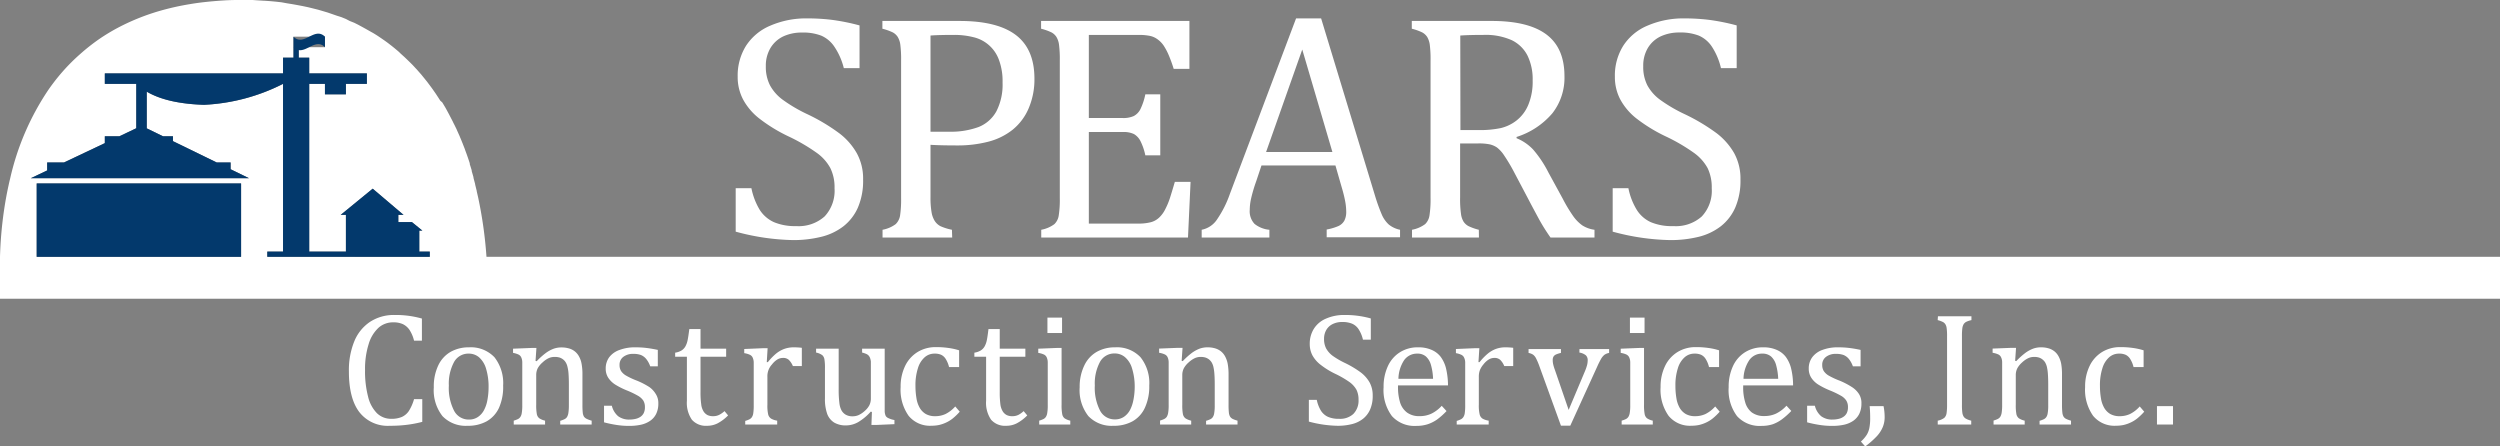
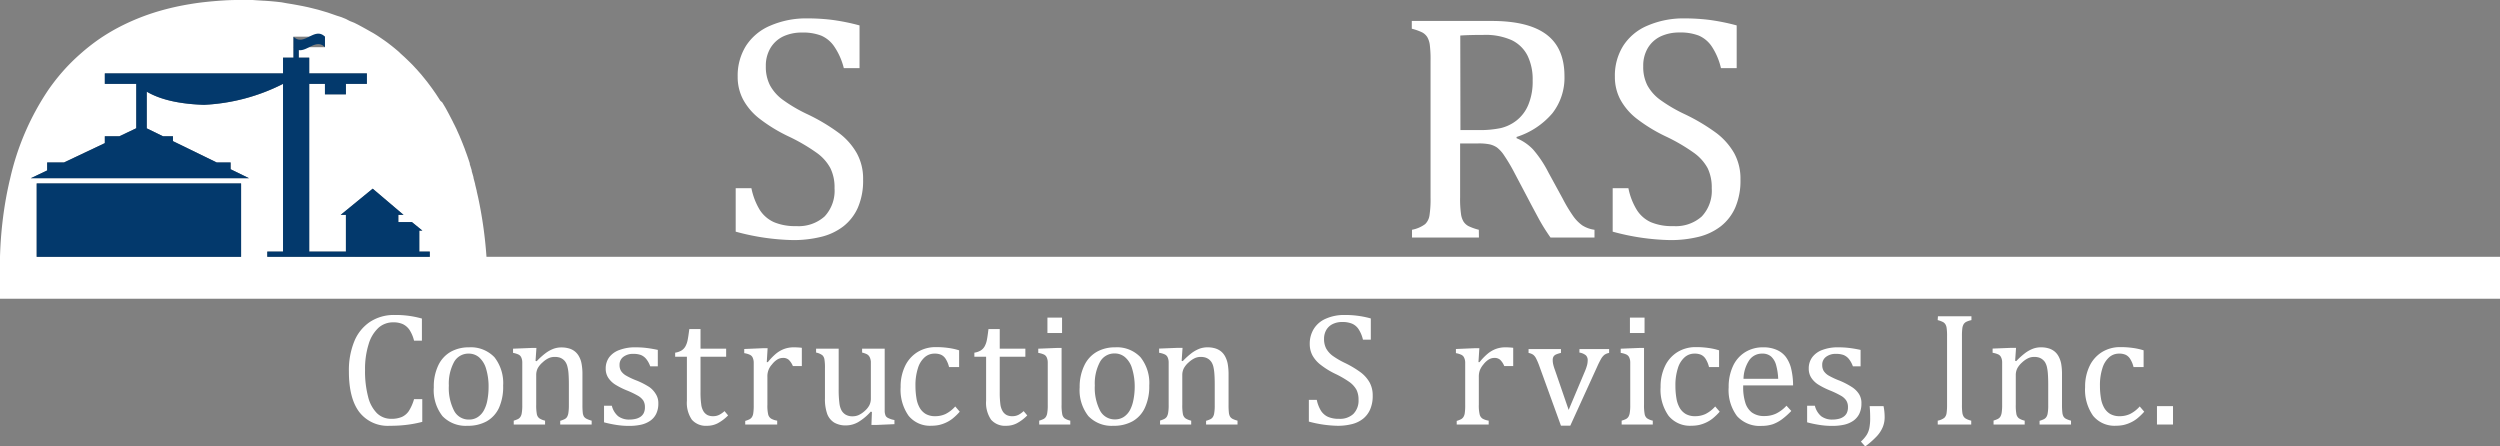
<svg xmlns="http://www.w3.org/2000/svg" viewBox="0 0 477 85.18">
  <rect x="0" y="0" width="477" height="85.18" fill="#808080" stroke="none" />
  <defs>
    <style>.cls-1,.cls-4{fill:none;}.cls-2{fill:#fff;}.cls-3{fill:#03396c;}.cls-4{stroke:#fff;stroke-linecap:round;stroke-linejoin:round;stroke-width:0;}</style>
  </defs>
  <g id="Layer_2" data-name="Layer 2">
    <g id="Layer_2-2" data-name="Layer 2">
      <polygon class="cls-1" points="248.47 9.45 241.57 28.97 254.22 28.97 248.47 9.45" />
      <path class="cls-1" d="M273,69.61a3.37,3.37,0,0,0-.95-1.59,2.44,2.44,0,0,0-1.67-.55,3,3,0,0,0-2.49,1.25,6.7,6.7,0,0,0-1.09,3.56h6.61A11,11,0,0,0,273,69.61Z" />
      <path class="cls-1" d="M186.7,24.21a6.7,6.7,0,0,0,3.41-3,11.17,11.17,0,0,0,1.18-5.5,11.64,11.64,0,0,0-.7-4.34,6.81,6.81,0,0,0-4.84-4.3,14.84,14.84,0,0,0-3.7-.44c-2,0-3.5,0-4.51.12V25.1h3.52A15.37,15.37,0,0,0,186.7,24.21Z" />
-       <path class="cls-1" d="M338.87,69.61a3.37,3.37,0,0,0-.95-1.59,2.46,2.46,0,0,0-1.67-.55,2.93,2.93,0,0,0-2.49,1.25,6.7,6.7,0,0,0-1.1,3.56h6.62A11.55,11.55,0,0,0,338.87,69.61Z" />
      <path class="cls-1" d="M214.62,68.16a3,3,0,0,0-1.93-.69,3.11,3.11,0,0,0-2.81,1.59,8.67,8.67,0,0,0-1,4.52,9.48,9.48,0,0,0,1,4.79,3.13,3.13,0,0,0,2.84,1.68,3,3,0,0,0,1.73-.5,3.65,3.65,0,0,0,1.16-1.32,6.74,6.74,0,0,0,.64-1.93,13.1,13.1,0,0,0,.2-2.29,11.73,11.73,0,0,0-.5-3.7A4.45,4.45,0,0,0,214.62,68.16Z" />
      <path class="cls-1" d="M91.35,68.16a3,3,0,0,0-1.94-.69,3.11,3.11,0,0,0-2.81,1.59,8.67,8.67,0,0,0-1,4.52,9.48,9.48,0,0,0,1,4.79,3.12,3.12,0,0,0,2.84,1.68,2.93,2.93,0,0,0,1.72-.5,3.56,3.56,0,0,0,1.16-1.32A6.44,6.44,0,0,0,93,76.3a13.1,13.1,0,0,0,.2-2.29,11.76,11.76,0,0,0-.49-3.7A4.6,4.6,0,0,0,91.35,68.16Z" />
      <path class="cls-1" d="M286.31,24.39a7.84,7.84,0,0,0,3-1.44A7.36,7.36,0,0,0,291.56,20a11.45,11.45,0,0,0,.83-4.65,10.3,10.3,0,0,0-1-4.78,6.61,6.61,0,0,0-3-2.91,12.25,12.25,0,0,0-5.39-1c-1.82,0-3.29,0-4.42.12v18H282A19.67,19.67,0,0,0,286.31,24.39Z" />
      <path class="cls-2" d="M92.82,49a81,81,0,0,0-1.58-11.28v0c-.09-.41-.19-.82-.28-1.24v-.05l-.3-1.22,0-.08c-.11-.4-.21-.8-.32-1.2l0-.12-.34-1.18a.74.74,0,0,1,0-.14c-.12-.39-.24-.78-.37-1.17a1.54,1.54,0,0,0,0-.17c-.12-.38-.25-.76-.38-1.14a1.59,1.59,0,0,1-.07-.2c-.13-.37-.27-.75-.41-1.12l-.07-.22c-.14-.36-.29-.73-.43-1.1l-.1-.24q-.21-.54-.45-1.08c0-.08-.07-.17-.11-.26-.15-.35-.31-.7-.47-1.05,0-.09-.09-.19-.13-.29-.16-.34-.33-.68-.5-1l-.14-.3-.52-1-.17-.33-.54-1-.19-.34-.56-.93L84,19.2c-.19-.3-.38-.6-.58-.9l-.24-.37-.6-.86-.28-.39-.62-.83c-.1-.13-.19-.26-.3-.39s-.42-.53-.64-.79l-.33-.41-.66-.75c-.12-.14-.24-.28-.37-.41s-.45-.49-.68-.73L78.33,12l-.71-.69-.43-.41-.72-.65L76,9.8l-.74-.62-.51-.41L74,8.19l-.55-.4-.78-.54-.58-.39c-.27-.18-.54-.34-.81-.51L70.65,6l-.83-.47-.67-.37L68.3,4.7l-.7-.35L66.72,4,66,3.62l-.89-.36L64.28,3l-.92-.32-.84-.29-.94-.28-.89-.26-1-.25-.94-.23-1-.21-1-.19-1-.18-1-.16L53.72.44,52.66.32,51.57.22,50.46.14c-.37,0-.74-.05-1.12-.06L48.19,0,47,0H45.29c-1.61,0-3.16.11-4.66.24s-3,.31-4.34.54a50,50,0,0,0-5.92,1.33,42.62,42.62,0,0,0-6.85,2.66,37.51,37.51,0,0,0-4.4,2.55,38.46,38.46,0,0,0-3.83,3A36.67,36.67,0,0,0,12,13.6c-.67.76-1.31,1.55-1.91,2.35-.3.4-.6.81-.88,1.22A50,50,0,0,0,1.93,34.09c-.11.43-.21.87-.3,1.3-.38,1.72-.67,3.4-.9,5A76.14,76.14,0,0,0,0,49H0v8H477V49ZM8.06,49H7V35H46V49ZM59,49H51V48h3V16a37.07,37.07,0,0,1-15.08,4c-4.56-.15-8.25-.94-10.92-2.51v7L31.1,26H33v.93L41.35,31H44v1.29L47.5,34H5.88L9,32.52V31h3.21L20,27.31V26h2.78L26,24.47V16H20V14H54V11h2V7h6V9H57v2h2v3H70v2H66v2H62V16H59V48h7V41H65l6.11-5L77,41H76v1.38h2.57l2,1.63H80v4h2v1Z" />
      <polygon class="cls-3" points="7 35 7 49 8.06 49 46 49 46 35 7 35" />
      <path class="cls-3" d="M80,48V44h.6l-2-1.63H76V41h1l-5.89-5L65,41h1v7H59V16h3v2h4V16h4V14H59V11H57V9H56v2H54v3H20v2h6v8.47L22.78,26H20v1.31L12.21,31H9v1.52L5.88,34H47.5L44,32.29V31H41.35L33,26.93V26H31.1L28,24.49v-7c2.67,1.57,6.36,2.36,10.92,2.51A37.07,37.07,0,0,0,54,16V48H51v1H82V48Z" />
      <line class="cls-4" x1="80.6" y1="44.01" x2="80.61" y2="44.02" />
      <path class="cls-3" d="M57,9.56c1.67.27,3.33-2.23,5-.56V7c-2-2-4,2-6,0V9A1.89,1.89,0,0,0,57,9.56Z" />
      <path class="cls-2" d="M156.67,45.19a11.33,11.33,0,0,0,4.24-2,9.31,9.31,0,0,0,2.77-3.57,12.92,12.92,0,0,0,1-5.38,10,10,0,0,0-1.2-5,12.53,12.53,0,0,0-3.33-3.8,36.47,36.47,0,0,0-6-3.6A28.88,28.88,0,0,1,149.3,19a8.37,8.37,0,0,1-2.4-2.75,7.73,7.73,0,0,1-.78-3.63,6.56,6.56,0,0,1,.91-3.5,5.72,5.72,0,0,1,2.47-2.2A8.31,8.31,0,0,1,153,6.21a9.63,9.63,0,0,1,3.69.59,5.76,5.76,0,0,1,2.48,2.07A12.75,12.75,0,0,1,161,13h3V4.85a40,40,0,0,0-5.49-1.09,38.9,38.9,0,0,0-4.5-.25,17.12,17.12,0,0,0-7,1.37,10.21,10.21,0,0,0-4.67,3.86,10.69,10.69,0,0,0-1.59,5.88,9.18,9.18,0,0,0,1,4.3,11.62,11.62,0,0,0,3.07,3.65,30.07,30.07,0,0,0,5.6,3.44,35.09,35.09,0,0,1,5.45,3.18,8.59,8.59,0,0,1,2.57,2.9,8.28,8.28,0,0,1,.79,3.82,7.18,7.18,0,0,1-1.89,5.38,7.43,7.43,0,0,1-5.44,1.85,10.3,10.3,0,0,1-4.2-.74A6.28,6.28,0,0,1,145,40.11a12.77,12.77,0,0,1-1.63-4.2h-3V44.2a44.49,44.49,0,0,0,11,1.61A22.24,22.24,0,0,0,156.67,45.19Z" />
-       <path class="cls-2" d="M181.63,43.84a10.33,10.33,0,0,1-2.18-.68,2.88,2.88,0,0,1-1.1-1,4.51,4.51,0,0,1-.61-1.68,16.44,16.44,0,0,1-.2-2.85v-10c1.23.08,3,.12,5.21.12a23.16,23.16,0,0,0,5.72-.69,12.44,12.44,0,0,0,4.73-2.3,10.56,10.56,0,0,0,3.08-4.12A14,14,0,0,0,197.37,15q0-5.55-3.46-8.25T183.36,4h-15V5.48a10.39,10.39,0,0,1,2,.71,2.59,2.59,0,0,1,.92.85,3.82,3.82,0,0,1,.5,1.48,21.9,21.9,0,0,1,.15,3.05V37.75a20.68,20.68,0,0,1-.19,3.33,2.92,2.92,0,0,1-.84,1.68,6,6,0,0,1-2.51,1.08v1.48h13.29ZM177.54,6.78c1-.08,2.52-.12,4.51-.12a14.84,14.84,0,0,1,3.7.44,6.81,6.81,0,0,1,4.84,4.3,11.64,11.64,0,0,1,.7,4.34,11.17,11.17,0,0,1-1.18,5.5,6.7,6.7,0,0,1-3.41,3,15.37,15.37,0,0,1-5.64.89h-3.52Z" />
-       <path class="cls-2" d="M227.16,34.7h-3c-.4,1.37-.72,2.41-.95,3.13a13.94,13.94,0,0,1-.87,2.07,5.56,5.56,0,0,1-1.18,1.62,3.66,3.66,0,0,1-1.59.88,9.18,9.18,0,0,1-2.4.26h-9.42V25.19h6.48a4.54,4.54,0,0,1,2.13.39,3.23,3.23,0,0,1,1.23,1.32,11.1,11.1,0,0,1,.94,2.74h2.85V18h-2.85a11.93,11.93,0,0,1-.95,2.85,3,3,0,0,1-1.26,1.29,4.79,4.79,0,0,1-2.09.38h-6.48V6.66h9.57a10.77,10.77,0,0,1,2,.17,3.74,3.74,0,0,1,1.47.62A4.89,4.89,0,0,1,222,8.66a11.56,11.56,0,0,1,1,1.88,26.9,26.9,0,0,1,.94,2.6h3V4h-28.3V5.48a10.39,10.39,0,0,1,2,.71,2.59,2.59,0,0,1,.92.85,3.82,3.82,0,0,1,.5,1.48,21.9,21.9,0,0,1,.15,3.05V37.75a19.33,19.33,0,0,1-.2,3.33,2.86,2.86,0,0,1-.83,1.68,6,6,0,0,1-2.51,1.08v1.48h28Z" />
-       <path class="cls-2" d="M242.2,43.84a5.26,5.26,0,0,1-2.83-1.12,3.5,3.5,0,0,1-.92-2.67,10.39,10.39,0,0,1,.24-2.09,29.26,29.26,0,0,1,1-3.39l1-3h14.11l1.12,3.9c.3,1,.53,1.88.69,2.68a11.44,11.44,0,0,1,.25,2.23,3.62,3.62,0,0,1-.37,1.74,2.46,2.46,0,0,1-1.1,1,9.91,9.91,0,0,1-2.26.67v1.48h14V43.84a5,5,0,0,1-2.15-1,5.57,5.57,0,0,1-1.35-1.94,35,35,0,0,1-1.29-3.6L252.07,3.51h-4.78L234.66,37a20.38,20.38,0,0,1-2.43,4.84,4.57,4.57,0,0,1-2.95,2v1.48H242.2Zm6.27-34.39L254.22,29H241.57Z" />
      <path class="cls-2" d="M282.16,43.84a10.39,10.39,0,0,1-2-.71,2.65,2.65,0,0,1-.9-.82,3.75,3.75,0,0,1-.5-1.48,20,20,0,0,1-.17-3.17V27.37H282a10.22,10.22,0,0,1,2.22.17,4.13,4.13,0,0,1,1.4.6A6.15,6.15,0,0,1,287,29.67a32.74,32.74,0,0,1,2,3.39l2.67,5.06c.66,1.27,1.34,2.52,2,3.75a36.23,36.23,0,0,0,2.17,3.45h8.39V43.84A5.74,5.74,0,0,1,301.9,43a7.43,7.43,0,0,1-1.73-1.76,28.39,28.39,0,0,1-2-3.33l-2.73-5a21.72,21.72,0,0,0-2.92-4.38,9.07,9.07,0,0,0-3.16-2.16v-.24a14.83,14.83,0,0,0,6.85-4.54,11,11,0,0,0,2.29-7.06q0-5.42-3.51-8T284.37,4h-15V5.48a10.23,10.23,0,0,1,2,.71,2.63,2.63,0,0,1,.93.85,4,4,0,0,1,.5,1.48,21.9,21.9,0,0,1,.15,3.05V37.75a20.42,20.42,0,0,1-.2,3.33,2.91,2.91,0,0,1-.83,1.68,6.09,6.09,0,0,1-2.51,1.08v1.48h12.77ZM278.62,6.78c1.13-.08,2.6-.12,4.42-.12a12.25,12.25,0,0,1,5.39,1,6.61,6.61,0,0,1,3,2.91,10.3,10.3,0,0,1,1,4.78,11.45,11.45,0,0,1-.83,4.65A7.36,7.36,0,0,1,289.34,23a7.84,7.84,0,0,1-3,1.44,19.67,19.67,0,0,1-4.27.38h-3.42Z" />
      <path class="cls-2" d="M324.08,45.19a11.36,11.36,0,0,0,4.23-2,9.31,9.31,0,0,0,2.77-3.57,12.92,12.92,0,0,0,1-5.38,10.08,10.08,0,0,0-1.19-5,12.81,12.81,0,0,0-3.33-3.8,37.06,37.06,0,0,0-6-3.6A28.88,28.88,0,0,1,316.7,19a8.37,8.37,0,0,1-2.4-2.75,7.73,7.73,0,0,1-.77-3.63,6.56,6.56,0,0,1,.9-3.5,5.72,5.72,0,0,1,2.47-2.2,8.34,8.34,0,0,1,3.53-.72,9.63,9.63,0,0,1,3.69.59,5.71,5.71,0,0,1,2.48,2.07A12.75,12.75,0,0,1,328.36,13h3V4.85a39.86,39.86,0,0,0-5.5-1.09,38.85,38.85,0,0,0-4.49-.25,17.17,17.17,0,0,0-7,1.37,10.14,10.14,0,0,0-4.66,3.86,10.69,10.69,0,0,0-1.59,5.88,9.18,9.18,0,0,0,1,4.3,11.76,11.76,0,0,0,3.07,3.65,30.41,30.41,0,0,0,5.6,3.44,34.61,34.61,0,0,1,5.45,3.18,8.74,8.74,0,0,1,2.58,2.9,8.41,8.41,0,0,1,.78,3.82,7.18,7.18,0,0,1-1.89,5.38,7.42,7.42,0,0,1-5.43,1.85A10.32,10.32,0,0,1,315,42.4a6.19,6.19,0,0,1-2.66-2.29,12.55,12.55,0,0,1-1.64-4.2h-3V44.2a44.49,44.49,0,0,0,11,1.61A22.38,22.38,0,0,0,324.08,45.19Z" />
      <path class="cls-2" d="M75.3,60.1a8.26,8.26,0,0,0-4.73,1.33,8.18,8.18,0,0,0-3,3.77,14.57,14.57,0,0,0-1,5.67q0,5.16,2,7.77a6.84,6.84,0,0,0,5.81,2.6,25.54,25.54,0,0,0,3.28-.19,21.67,21.67,0,0,0,2.91-.56V76.16H79a8.75,8.75,0,0,1-1,2.27,3.21,3.21,0,0,1-1.32,1.12,5,5,0,0,1-2,.36,3.87,3.87,0,0,1-2.76-1.07,6.73,6.73,0,0,1-1.69-3.16,19.09,19.09,0,0,1-.58-5.06,15.84,15.84,0,0,1,.7-5,6.9,6.9,0,0,1,1.91-3.12,4.19,4.19,0,0,1,2.78-1,4.4,4.4,0,0,1,1.79.33,3.23,3.23,0,0,1,1.3,1.11A6.64,6.64,0,0,1,79,65h1.5V60.78a18.13,18.13,0,0,0-5.21-.68Z" />
      <path class="cls-2" d="M89.47,66.27a7,7,0,0,0-3.45.84,5.84,5.84,0,0,0-2.38,2.57,9.31,9.31,0,0,0-.87,4.22,8,8,0,0,0,1.65,5.49,6.14,6.14,0,0,0,4.81,1.85,7.31,7.31,0,0,0,3.62-.85,5.71,5.71,0,0,0,2.36-2.58A9.8,9.8,0,0,0,96,73.57a8,8,0,0,0-1.66-5.41A6.22,6.22,0,0,0,89.47,66.27ZM93,76.3a6.44,6.44,0,0,1-.64,1.93,3.56,3.56,0,0,1-1.16,1.32,2.93,2.93,0,0,1-1.72.5,3.12,3.12,0,0,1-2.84-1.68,9.48,9.48,0,0,1-1-4.79,8.67,8.67,0,0,1,1-4.52,3.11,3.11,0,0,1,2.81-1.59,3,3,0,0,1,1.94.69,4.6,4.6,0,0,1,1.34,2.15,11.76,11.76,0,0,1,.49,3.7A13.1,13.1,0,0,1,93,76.3Z" />
      <path class="cls-2" d="M111.4,79.46a2,2,0,0,1-.21-.73,13.35,13.35,0,0,1-.06-1.51V71.51a10.73,10.73,0,0,0-.16-2.07,4.34,4.34,0,0,0-.48-1.4,3.08,3.08,0,0,0-1.94-1.56,5.06,5.06,0,0,0-1.46-.19,4.32,4.32,0,0,0-1.49.26,6.29,6.29,0,0,0-1.39.75,13.63,13.63,0,0,0-1.81,1.62l-.22-.06.17-2.47h-.92l-3.54.14v.8a4.21,4.21,0,0,1,1,.3,1.09,1.09,0,0,1,.55.53,2.33,2.33,0,0,1,.21.94q0,.6,0,1.56v6.6a8.39,8.39,0,0,1-.1,1.56,1.79,1.79,0,0,1-.27.74,1.27,1.27,0,0,1-.42.38,5.19,5.19,0,0,1-.84.32V81H104v-.74a3.29,3.29,0,0,1-1.11-.46,1.33,1.33,0,0,1-.46-.78,9,9,0,0,1-.12-1.8V71.57a2.84,2.84,0,0,1,.28-1.29,4,4,0,0,1,.93-1.13,4.48,4.48,0,0,1,1.16-.81,2.72,2.72,0,0,1,1.12-.24,3.13,3.13,0,0,1,1,.13,2.33,2.33,0,0,1,.64.35,2,2,0,0,1,.48.53,2.69,2.69,0,0,1,.35.86,7.56,7.56,0,0,1,.21,1.42q.06.85.06,1.92v4a9.31,9.31,0,0,1-.1,1.53,2.12,2.12,0,0,1-.27.75,1.24,1.24,0,0,1-.44.38,5.19,5.19,0,0,1-.84.32V81h6v-.74a4.68,4.68,0,0,1-1-.37A1.3,1.3,0,0,1,111.4,79.46Z" />
      <path class="cls-2" d="M123.91,73.86a14.53,14.53,0,0,0-2.38-1.23,13.85,13.85,0,0,1-2.13-1,2.83,2.83,0,0,1-.9-.84,2.16,2.16,0,0,1-.29-1.15,1.85,1.85,0,0,1,.72-1.55,3,3,0,0,1,1.93-.57,4.11,4.11,0,0,1,1.41.21,2.57,2.57,0,0,1,1,.73,4.66,4.66,0,0,1,.79,1.43h1.45V66.76c-.94-.2-1.72-.32-2.34-.39a17.18,17.18,0,0,0-1.93-.1,8.2,8.2,0,0,0-3,.49,4.18,4.18,0,0,0-2,1.4,3.59,3.59,0,0,0-.67,2.15,3.15,3.15,0,0,0,.48,1.76,4.48,4.48,0,0,0,1.31,1.29,14.43,14.43,0,0,0,2.21,1.12,17.13,17.13,0,0,1,2.24,1.08,3.09,3.09,0,0,1,.94.88,2.4,2.4,0,0,1,.3,1.26,2.46,2.46,0,0,1-.24,1.14,1.86,1.86,0,0,1-.65.71,2.72,2.72,0,0,1-.93.38,4.81,4.81,0,0,1-1.07.12,3.48,3.48,0,0,1-2.21-.63,3.8,3.8,0,0,1-1.21-2h-1.49v3.16a22.39,22.39,0,0,0,2.33.49,15.35,15.35,0,0,0,2.47.19,10.34,10.34,0,0,0,2.23-.22,5,5,0,0,0,1.77-.75,3.45,3.45,0,0,0,1.15-1.33,4.47,4.47,0,0,0,.41-2,3.17,3.17,0,0,0-.48-1.77A4.43,4.43,0,0,0,123.91,73.86Z" />
      <path class="cls-2" d="M137.21,79.16a2.56,2.56,0,0,1-1.13.25A2.43,2.43,0,0,1,135,79.2a2,2,0,0,1-.76-.7,3.29,3.29,0,0,1-.45-1.37,16.1,16.1,0,0,1-.13-2.34V68.06h4.89V66.53h-4.89V62.79h-2.14c-.12.92-.22,1.62-.32,2.1a4.13,4.13,0,0,1-.42,1.19,2.18,2.18,0,0,1-.73.78,3.23,3.23,0,0,1-1.23.43v.77h2.24v8.4a5.68,5.68,0,0,0,.95,3.62,3.54,3.54,0,0,0,2.91,1.16,4.38,4.38,0,0,0,2-.47,8.06,8.06,0,0,0,2-1.51l-.68-.82A4.69,4.69,0,0,1,137.21,79.16Z" />
      <path class="cls-2" d="M149.59,66.59a5.6,5.6,0,0,0-1.54.9,11.39,11.39,0,0,0-1.54,1.6l-.21,0,.16-2.65h-.92l-3.54.15v.79a4.21,4.21,0,0,1,1.05.3,1.09,1.09,0,0,1,.55.53,2.33,2.33,0,0,1,.21.94q0,.6,0,1.56v6.6a9.64,9.64,0,0,1-.09,1.56,1.79,1.79,0,0,1-.27.74,1.3,1.3,0,0,1-.43.38,5,5,0,0,1-.83.32V81h6.1v-.74a3.27,3.27,0,0,1-1.15-.38,1.35,1.35,0,0,1-.56-.76,7.41,7.41,0,0,1-.16-1.9v-5.3a3.28,3.28,0,0,1,.88-2.39,3.83,3.83,0,0,1,1-.93,2.12,2.12,0,0,1,1.08-.31,1.58,1.58,0,0,1,1.12.37,3.48,3.48,0,0,1,.78,1.18h1.71V66.36a12.88,12.88,0,0,0-1.59-.09A5.2,5.2,0,0,0,149.59,66.59Z" />
      <path class="cls-2" d="M169,79.37a2.4,2.4,0,0,1-.2-.82c0-.34,0-.91,0-1.68V66.53h-4.31v.74a4.64,4.64,0,0,1,.86.29,1.31,1.31,0,0,1,.4.3,1.48,1.48,0,0,1,.25.43,2.68,2.68,0,0,1,.16.71c0,.29,0,.72,0,1.3V76a2.87,2.87,0,0,1-.28,1.31A3.84,3.84,0,0,1,165,78.4a4.64,4.64,0,0,1-1.18.8,2.79,2.79,0,0,1-1.11.23,2.55,2.55,0,0,1-1.37-.32,2.23,2.23,0,0,1-.77-.79,3.84,3.84,0,0,1-.41-1.39,20,20,0,0,1-.14-2.7v-7.7h-4.31v.74a2.9,2.9,0,0,1,1.21.52,1.41,1.41,0,0,1,.38.76,9.73,9.73,0,0,1,.1,1.75V76a8.45,8.45,0,0,0,.44,3,3.33,3.33,0,0,0,1.33,1.63,4.33,4.33,0,0,0,2.27.54,4.75,4.75,0,0,0,2.3-.63,10.23,10.23,0,0,0,2.4-2l.22.06-.09,2.48h.93l3.46-.15v-.79a4.2,4.2,0,0,1-1.13-.35A1.16,1.16,0,0,1,169,79.37Z" />
      <path class="cls-2" d="M180.39,79a4.7,4.7,0,0,1-1.95.41,3.58,3.58,0,0,1-1.8-.42,3.28,3.28,0,0,1-1.16-1.18,5.33,5.33,0,0,1-.62-1.83,14.07,14.07,0,0,1-.19-2.35,10.57,10.57,0,0,1,.48-3.41,4.48,4.48,0,0,1,1.3-2.07,2.8,2.8,0,0,1,1.87-.68,3,3,0,0,1,1.24.22,2.08,2.08,0,0,1,.88.8,5.16,5.16,0,0,1,.64,1.55H183V66.84a12.47,12.47,0,0,0-2.11-.46,16.31,16.31,0,0,0-2.29-.15,6.56,6.56,0,0,0-3.53.94,6.32,6.32,0,0,0-2.38,2.67,9,9,0,0,0-.85,4,8.61,8.61,0,0,0,1.52,5.49,5.26,5.26,0,0,0,4.37,1.9,7.08,7.08,0,0,0,1.43-.14,6.65,6.65,0,0,0,1.34-.46,6.08,6.08,0,0,0,1.26-.77,11.32,11.32,0,0,0,1.36-1.31l-.86-1A6.15,6.15,0,0,1,180.39,79Z" />
      <path class="cls-2" d="M194.31,79.16a2.56,2.56,0,0,1-1.13.25,2.43,2.43,0,0,1-1.09-.21,2,2,0,0,1-.76-.7,3.44,3.44,0,0,1-.46-1.37,18,18,0,0,1-.12-2.34V68.06h4.89V66.53h-4.89V62.79H188.6c-.11.92-.21,1.62-.31,2.1a4.13,4.13,0,0,1-.42,1.19,2.18,2.18,0,0,1-.73.78,3.29,3.29,0,0,1-1.23.43v.77h2.24v8.4a5.68,5.68,0,0,0,.95,3.62A3.54,3.54,0,0,0,192,81.24a4.38,4.38,0,0,0,2-.47,8.06,8.06,0,0,0,2-1.51l-.69-.82A4.43,4.43,0,0,1,194.31,79.16Z" />
      <rect class="cls-2" x="199.85" y="60.6" width="2.79" height="2.94" />
      <path class="cls-2" d="M202.67,79a9,9,0,0,1-.12-1.8V66.39h-.93l-3.52.14v.8a4.21,4.21,0,0,1,1.05.3,1.09,1.09,0,0,1,.55.53,2.33,2.33,0,0,1,.21.94q0,.6,0,1.56v6.6a8.39,8.39,0,0,1-.1,1.56,1.79,1.79,0,0,1-.27.74,1.27,1.27,0,0,1-.42.38,5.19,5.19,0,0,1-.84.32V81h5.93v-.74a3.29,3.29,0,0,1-1.11-.46A1.33,1.33,0,0,1,202.67,79Z" />
      <path class="cls-2" d="M212.75,66.27a7,7,0,0,0-3.45.84,5.86,5.86,0,0,0-2.39,2.57A9.31,9.31,0,0,0,206,73.9a8,8,0,0,0,1.66,5.49,6.12,6.12,0,0,0,4.8,1.85,7.29,7.29,0,0,0,3.62-.85,5.66,5.66,0,0,0,2.36-2.58,9.65,9.65,0,0,0,.84-4.24,7.91,7.91,0,0,0-1.67-5.41A6.18,6.18,0,0,0,212.75,66.27Zm3.51,10a6.74,6.74,0,0,1-.64,1.93,3.65,3.65,0,0,1-1.16,1.32,3,3,0,0,1-1.73.5,3.13,3.13,0,0,1-2.84-1.68,9.48,9.48,0,0,1-1-4.79,8.67,8.67,0,0,1,1-4.52,3.11,3.11,0,0,1,2.81-1.59,3,3,0,0,1,1.93.69A4.45,4.45,0,0,1,216,70.31a11.73,11.73,0,0,1,.5,3.7A13.1,13.1,0,0,1,216.26,76.3Z" />
      <path class="cls-2" d="M234.68,79.46a2,2,0,0,1-.21-.73,13.35,13.35,0,0,1-.06-1.51V71.51a11.59,11.59,0,0,0-.16-2.07,4.88,4.88,0,0,0-.48-1.4,3.11,3.11,0,0,0-.81-1,3.28,3.28,0,0,0-1.13-.58,5.06,5.06,0,0,0-1.46-.19,4.38,4.38,0,0,0-1.5.26,6.52,6.52,0,0,0-1.39.75,14.29,14.29,0,0,0-1.81,1.62l-.21-.06.17-2.47h-.93l-3.54.14v.8a4,4,0,0,1,1.05.3,1.11,1.11,0,0,1,.56.53,2.33,2.33,0,0,1,.21.94q0,.6,0,1.56v6.6a8.39,8.39,0,0,1-.1,1.56,2.13,2.13,0,0,1-.27.74,1.3,1.3,0,0,1-.43.38,4.52,4.52,0,0,1-.84.32V81h5.94v-.74a3.27,3.27,0,0,1-1.12-.46,1.39,1.39,0,0,1-.46-.78,9,9,0,0,1-.12-1.8V71.57a2.85,2.85,0,0,1,.29-1.29,4.12,4.12,0,0,1,.92-1.13,4.68,4.68,0,0,1,1.17-.81,2.68,2.68,0,0,1,1.12-.24,3.06,3.06,0,0,1,.95.13,2.39,2.39,0,0,1,.65.35,2.45,2.45,0,0,1,.48.53,2.94,2.94,0,0,1,.35.86,8.62,8.62,0,0,1,.2,1.42q.06.85.06,1.92v4a8.31,8.31,0,0,1-.1,1.53,1.79,1.79,0,0,1-.27.75,1.21,1.21,0,0,1-.43.38,5,5,0,0,1-.85.32V81h6v-.74a4.47,4.47,0,0,1-1-.37A1.3,1.3,0,0,1,234.68,79.46Z" />
      <path class="cls-2" d="M259.65,71.07a19,19,0,0,0-3-1.8,15.52,15.52,0,0,1-2.43-1.42,4.48,4.48,0,0,1-1.2-1.38,3.89,3.89,0,0,1-.39-1.82,3.31,3.31,0,0,1,.46-1.75,2.83,2.83,0,0,1,1.23-1.09,4,4,0,0,1,1.77-.37,4.78,4.78,0,0,1,1.84.3,2.84,2.84,0,0,1,1.24,1,6.09,6.09,0,0,1,.88,2.07h1.5V60.76a18,18,0,0,0-5-.66,8.47,8.47,0,0,0-3.52.68,5,5,0,0,0-2.33,1.93,5.35,5.35,0,0,0-.8,2.94,4.61,4.61,0,0,0,.51,2.15A5.85,5.85,0,0,0,252,69.62a14.94,14.94,0,0,0,2.8,1.72,18.77,18.77,0,0,1,2.73,1.59,4.64,4.64,0,0,1,1.29,1.45,4.25,4.25,0,0,1,.39,1.91,3.62,3.62,0,0,1-1,2.7,3.74,3.74,0,0,1-2.71.92,5.12,5.12,0,0,1-2.11-.37,3.18,3.18,0,0,1-1.33-1.14,6.45,6.45,0,0,1-.82-2.11h-1.51v4.15a22.43,22.43,0,0,0,5.48.8,10.88,10.88,0,0,0,2.7-.31,5.55,5.55,0,0,0,2.12-1,4.63,4.63,0,0,0,1.38-1.78,6.37,6.37,0,0,0,.5-2.69,5.09,5.09,0,0,0-.59-2.49A6.36,6.36,0,0,0,259.65,71.07Z" />
-       <path class="cls-2" d="M276.28,73.54a14.36,14.36,0,0,0-.4-3.34,6.23,6.23,0,0,0-1-2.12,4.34,4.34,0,0,0-1.72-1.32,6.19,6.19,0,0,0-2.6-.49,6.28,6.28,0,0,0-3.45.94,6.11,6.11,0,0,0-2.31,2.67,9.24,9.24,0,0,0-.81,4,8.29,8.29,0,0,0,1.59,5.51,5.82,5.82,0,0,0,4.7,1.87,6.91,6.91,0,0,0,2.14-.32,7.09,7.09,0,0,0,1.78-.9A13.27,13.27,0,0,0,276,78.43l-.92-1a6.54,6.54,0,0,1-2,1.51,5.22,5.22,0,0,1-2.24.46,3.86,3.86,0,0,1-2.38-.69,3.8,3.8,0,0,1-1.32-1.91,9.9,9.9,0,0,1-.4-3v-.27Zm-8.37-4.82a3,3,0,0,1,2.49-1.25,2.44,2.44,0,0,1,1.67.55,3.37,3.37,0,0,1,.95,1.59,11,11,0,0,1,.41,2.67h-6.61A6.7,6.7,0,0,1,267.91,68.72Z" />
      <path class="cls-2" d="M285.38,66.59a5.4,5.4,0,0,0-1.53.9,11.4,11.4,0,0,0-1.55,1.6l-.21,0,.17-2.65h-.93l-3.54.15v.79a4.08,4.08,0,0,1,1,.3,1.09,1.09,0,0,1,.55.53,2.17,2.17,0,0,1,.22.94q0,.6,0,1.56v6.6a9.64,9.64,0,0,1-.09,1.56,1.79,1.79,0,0,1-.28.74,1.3,1.3,0,0,1-.43.38,4.81,4.81,0,0,1-.82.32V81h6.1v-.74a3.33,3.33,0,0,1-1.16-.38,1.33,1.33,0,0,1-.55-.76,7.29,7.29,0,0,1-.17-1.9v-5.3a3.63,3.63,0,0,1,.19-1.26,4,4,0,0,1,.69-1.13,3.86,3.86,0,0,1,1-.93,2.09,2.09,0,0,1,1.08-.31,1.59,1.59,0,0,1,1.12.37,3.48,3.48,0,0,1,.77,1.18h1.71V66.36a12.65,12.65,0,0,0-1.59-.09A5.2,5.2,0,0,0,285.38,66.59Z" />
      <path class="cls-2" d="M301.35,67.27a2.58,2.58,0,0,1,1.24.53,1.29,1.29,0,0,1,.34,1,3.63,3.63,0,0,1-.12.88,9.26,9.26,0,0,1-.42,1.19l-3.09,7.34-2.63-7.65a8.12,8.12,0,0,1-.31-1,3.73,3.73,0,0,1-.1-.86,1.33,1.33,0,0,1,.14-.65,1.09,1.09,0,0,1,.43-.39,4.75,4.75,0,0,1,1-.32v-.74h-6.18v.74a2.34,2.34,0,0,1,.86.33,2,2,0,0,1,.54.65,12.16,12.16,0,0,1,.68,1.59l4.1,11.31h1.78l5.11-11.21a16.25,16.25,0,0,1,.75-1.51,2.87,2.87,0,0,1,.64-.79,2.21,2.21,0,0,1,.91-.37v-.74h-5.66Z" />
      <path class="cls-2" d="M313.8,79a9,9,0,0,1-.12-1.8V66.39h-.92l-3.53.14v.8a4.18,4.18,0,0,1,1.06.3,1.13,1.13,0,0,1,.55.53,2.33,2.33,0,0,1,.21.94q0,.6,0,1.56v6.6a8.39,8.39,0,0,1-.1,1.56,2,2,0,0,1-.27.74,1.37,1.37,0,0,1-.42.38,5,5,0,0,1-.85.32V81h5.94v-.74a3.12,3.12,0,0,1-1.11-.46A1.35,1.35,0,0,1,313.8,79Z" />
      <rect class="cls-2" x="310.99" y="60.6" width="2.79" height="2.94" />
      <path class="cls-2" d="M325.39,79a4.7,4.7,0,0,1-1.95.41,3.58,3.58,0,0,1-1.8-.42,3.28,3.28,0,0,1-1.16-1.18,5.33,5.33,0,0,1-.62-1.83,14.07,14.07,0,0,1-.19-2.35,10.57,10.57,0,0,1,.48-3.41,4.48,4.48,0,0,1,1.3-2.07,2.8,2.8,0,0,1,1.87-.68,3,3,0,0,1,1.24.22,2.08,2.08,0,0,1,.88.8,5.16,5.16,0,0,1,.64,1.55H328V66.84a12.47,12.47,0,0,0-2.11-.46,16.35,16.35,0,0,0-2.3-.15,6.55,6.55,0,0,0-3.52.94,6.32,6.32,0,0,0-2.38,2.67,9,9,0,0,0-.85,4,8.61,8.61,0,0,0,1.52,5.49,5.26,5.26,0,0,0,4.37,1.9,7.08,7.08,0,0,0,1.43-.14,6.65,6.65,0,0,0,1.34-.46,6.08,6.08,0,0,0,1.26-.77,11.32,11.32,0,0,0,1.36-1.31l-.86-1A6.15,6.15,0,0,1,325.39,79Z" />
      <path class="cls-2" d="M342.12,73.54a13.84,13.84,0,0,0-.4-3.34,6.23,6.23,0,0,0-1-2.12A4.34,4.34,0,0,0,339,66.76a6.16,6.16,0,0,0-2.6-.49,6.33,6.33,0,0,0-3.45.94,6.11,6.11,0,0,0-2.31,2.67,9.24,9.24,0,0,0-.81,4,8.29,8.29,0,0,0,1.59,5.51,5.83,5.83,0,0,0,4.71,1.87,6.8,6.8,0,0,0,2.13-.32A6.93,6.93,0,0,0,340,80a13.94,13.94,0,0,0,1.78-1.59l-.92-1a6.69,6.69,0,0,1-2,1.51,5.17,5.17,0,0,1-2.23.46,3.89,3.89,0,0,1-2.39-.69A3.72,3.72,0,0,1,333,76.81a9.6,9.6,0,0,1-.4-3v-.27Zm-8.36-4.82a2.93,2.93,0,0,1,2.49-1.25,2.46,2.46,0,0,1,1.67.55,3.37,3.37,0,0,1,.95,1.59,11.55,11.55,0,0,1,.41,2.67h-6.62A6.7,6.7,0,0,1,333.76,68.72Z" />
      <path class="cls-2" d="M354.68,75.16a4.43,4.43,0,0,0-1.32-1.3A14.53,14.53,0,0,0,351,72.63a14.6,14.6,0,0,1-2.14-1,2.9,2.9,0,0,1-.89-.84,2.16,2.16,0,0,1-.29-1.15,1.85,1.85,0,0,1,.72-1.55,3,3,0,0,1,1.93-.57,4.11,4.11,0,0,1,1.41.21,2.57,2.57,0,0,1,1,.73,4.88,4.88,0,0,1,.79,1.43H355V66.76c-.94-.2-1.72-.32-2.34-.39a17.18,17.18,0,0,0-1.93-.1,8.2,8.2,0,0,0-3,.49,4.18,4.18,0,0,0-1.95,1.4,3.53,3.53,0,0,0-.67,2.15,3.15,3.15,0,0,0,.48,1.76,4.36,4.36,0,0,0,1.31,1.29,14.43,14.43,0,0,0,2.21,1.12,17.13,17.13,0,0,1,2.24,1.08,2.93,2.93,0,0,1,.93.88,2.31,2.31,0,0,1,.31,1.26,2.46,2.46,0,0,1-.24,1.14,1.88,1.88,0,0,1-.66.71,2.57,2.57,0,0,1-.93.38,4.72,4.72,0,0,1-1.06.12,3.48,3.48,0,0,1-2.21-.63,3.8,3.8,0,0,1-1.21-2H344.8v3.16a22.39,22.39,0,0,0,2.33.49,15.35,15.35,0,0,0,2.47.19,10.34,10.34,0,0,0,2.23-.22,5.06,5.06,0,0,0,1.77-.75,3.53,3.53,0,0,0,1.15-1.33,4.47,4.47,0,0,0,.41-2A3.17,3.17,0,0,0,354.68,75.16Z" />
      <path class="cls-2" d="M356.73,77.49c.07.75.1,1.5.1,2.27a9.55,9.55,0,0,1-.15,1.86,4,4,0,0,1-.5,1.33,6.3,6.3,0,0,1-1.12,1.3l.82.93a16.18,16.18,0,0,0,2.19-1.92,5.93,5.93,0,0,0,1.15-1.75,4.85,4.85,0,0,0,.37-1.93,10.66,10.66,0,0,0-.21-2.09Z" />
      <path class="cls-2" d="M369.71,61.08a4.65,4.65,0,0,1,1,.36,1.24,1.24,0,0,1,.46.42,1.83,1.83,0,0,1,.25.74,10.78,10.78,0,0,1,.08,1.52v13.1a10.84,10.84,0,0,1-.1,1.66,1.53,1.53,0,0,1-.42.84,3,3,0,0,1-1.26.54V81h6.39v-.74a3.72,3.72,0,0,1-1-.37,1.2,1.2,0,0,1-.47-.45,1.9,1.9,0,0,1-.23-.74,10.59,10.59,0,0,1-.07-1.48V64.12a11.22,11.22,0,0,1,.08-1.54,2.09,2.09,0,0,1,.26-.75,1.37,1.37,0,0,1,.47-.42,4.29,4.29,0,0,1,1-.33v-.74h-6.39Z" />
      <path class="cls-2" d="M393.71,79.46a2,2,0,0,1-.21-.73,12.78,12.78,0,0,1-.07-1.51V71.51a11.72,11.72,0,0,0-.15-2.07,4.88,4.88,0,0,0-.48-1.4,3.11,3.11,0,0,0-.81-1,3.24,3.24,0,0,0-1.14-.58,5,5,0,0,0-1.46-.19,4.36,4.36,0,0,0-1.49.26,6.52,6.52,0,0,0-1.39.75,14.29,14.29,0,0,0-1.81,1.62l-.21-.06.17-2.47h-.93l-3.54.14v.8a4.21,4.21,0,0,1,1.05.3,1.09,1.09,0,0,1,.55.53,2.17,2.17,0,0,1,.22.94q0,.6,0,1.56v6.6a9.38,9.38,0,0,1-.1,1.56,2.13,2.13,0,0,1-.27.74,1.3,1.3,0,0,1-.43.38,4.84,4.84,0,0,1-.84.32V81h5.94v-.74a3.27,3.27,0,0,1-1.12-.46,1.39,1.39,0,0,1-.46-.78,9,9,0,0,1-.12-1.8V71.57a2.85,2.85,0,0,1,.29-1.29,4.12,4.12,0,0,1,.92-1.13,4.51,4.51,0,0,1,1.17-.81,2.65,2.65,0,0,1,1.12-.24,3.06,3.06,0,0,1,.95.13,2.19,2.19,0,0,1,.64.35,2.26,2.26,0,0,1,.49.53,3.24,3.24,0,0,1,.35.86,8.62,8.62,0,0,1,.2,1.42q.06.85.06,1.92v4a8.31,8.31,0,0,1-.1,1.53,1.79,1.79,0,0,1-.27.75,1.3,1.3,0,0,1-.43.38,5.39,5.39,0,0,1-.85.32V81h6v-.74a4.54,4.54,0,0,1-1-.37A1.21,1.21,0,0,1,393.71,79.46Z" />
      <path class="cls-2" d="M406.39,79a4.7,4.7,0,0,1-1.95.41,3.58,3.58,0,0,1-1.8-.42,3.28,3.28,0,0,1-1.16-1.18,5.33,5.33,0,0,1-.62-1.83,14.07,14.07,0,0,1-.19-2.35,10.57,10.57,0,0,1,.48-3.41,4.48,4.48,0,0,1,1.3-2.07,2.8,2.8,0,0,1,1.87-.68,3,3,0,0,1,1.24.22,2.08,2.08,0,0,1,.88.8,5.16,5.16,0,0,1,.64,1.55H409V66.84a12.47,12.47,0,0,0-2.11-.46,16.35,16.35,0,0,0-2.3-.15,6.55,6.55,0,0,0-3.52.94,6.32,6.32,0,0,0-2.38,2.67,9,9,0,0,0-.85,4,8.61,8.61,0,0,0,1.52,5.49,5.26,5.26,0,0,0,4.37,1.9,7.08,7.08,0,0,0,1.43-.14,6.65,6.65,0,0,0,1.34-.46,6.08,6.08,0,0,0,1.26-.77,11.32,11.32,0,0,0,1.36-1.31l-.86-1A6.15,6.15,0,0,1,406.39,79Z" />
      <rect class="cls-2" x="411.55" y="77.49" width="3.06" height="3.51" />
    </g>
  </g>
</svg>